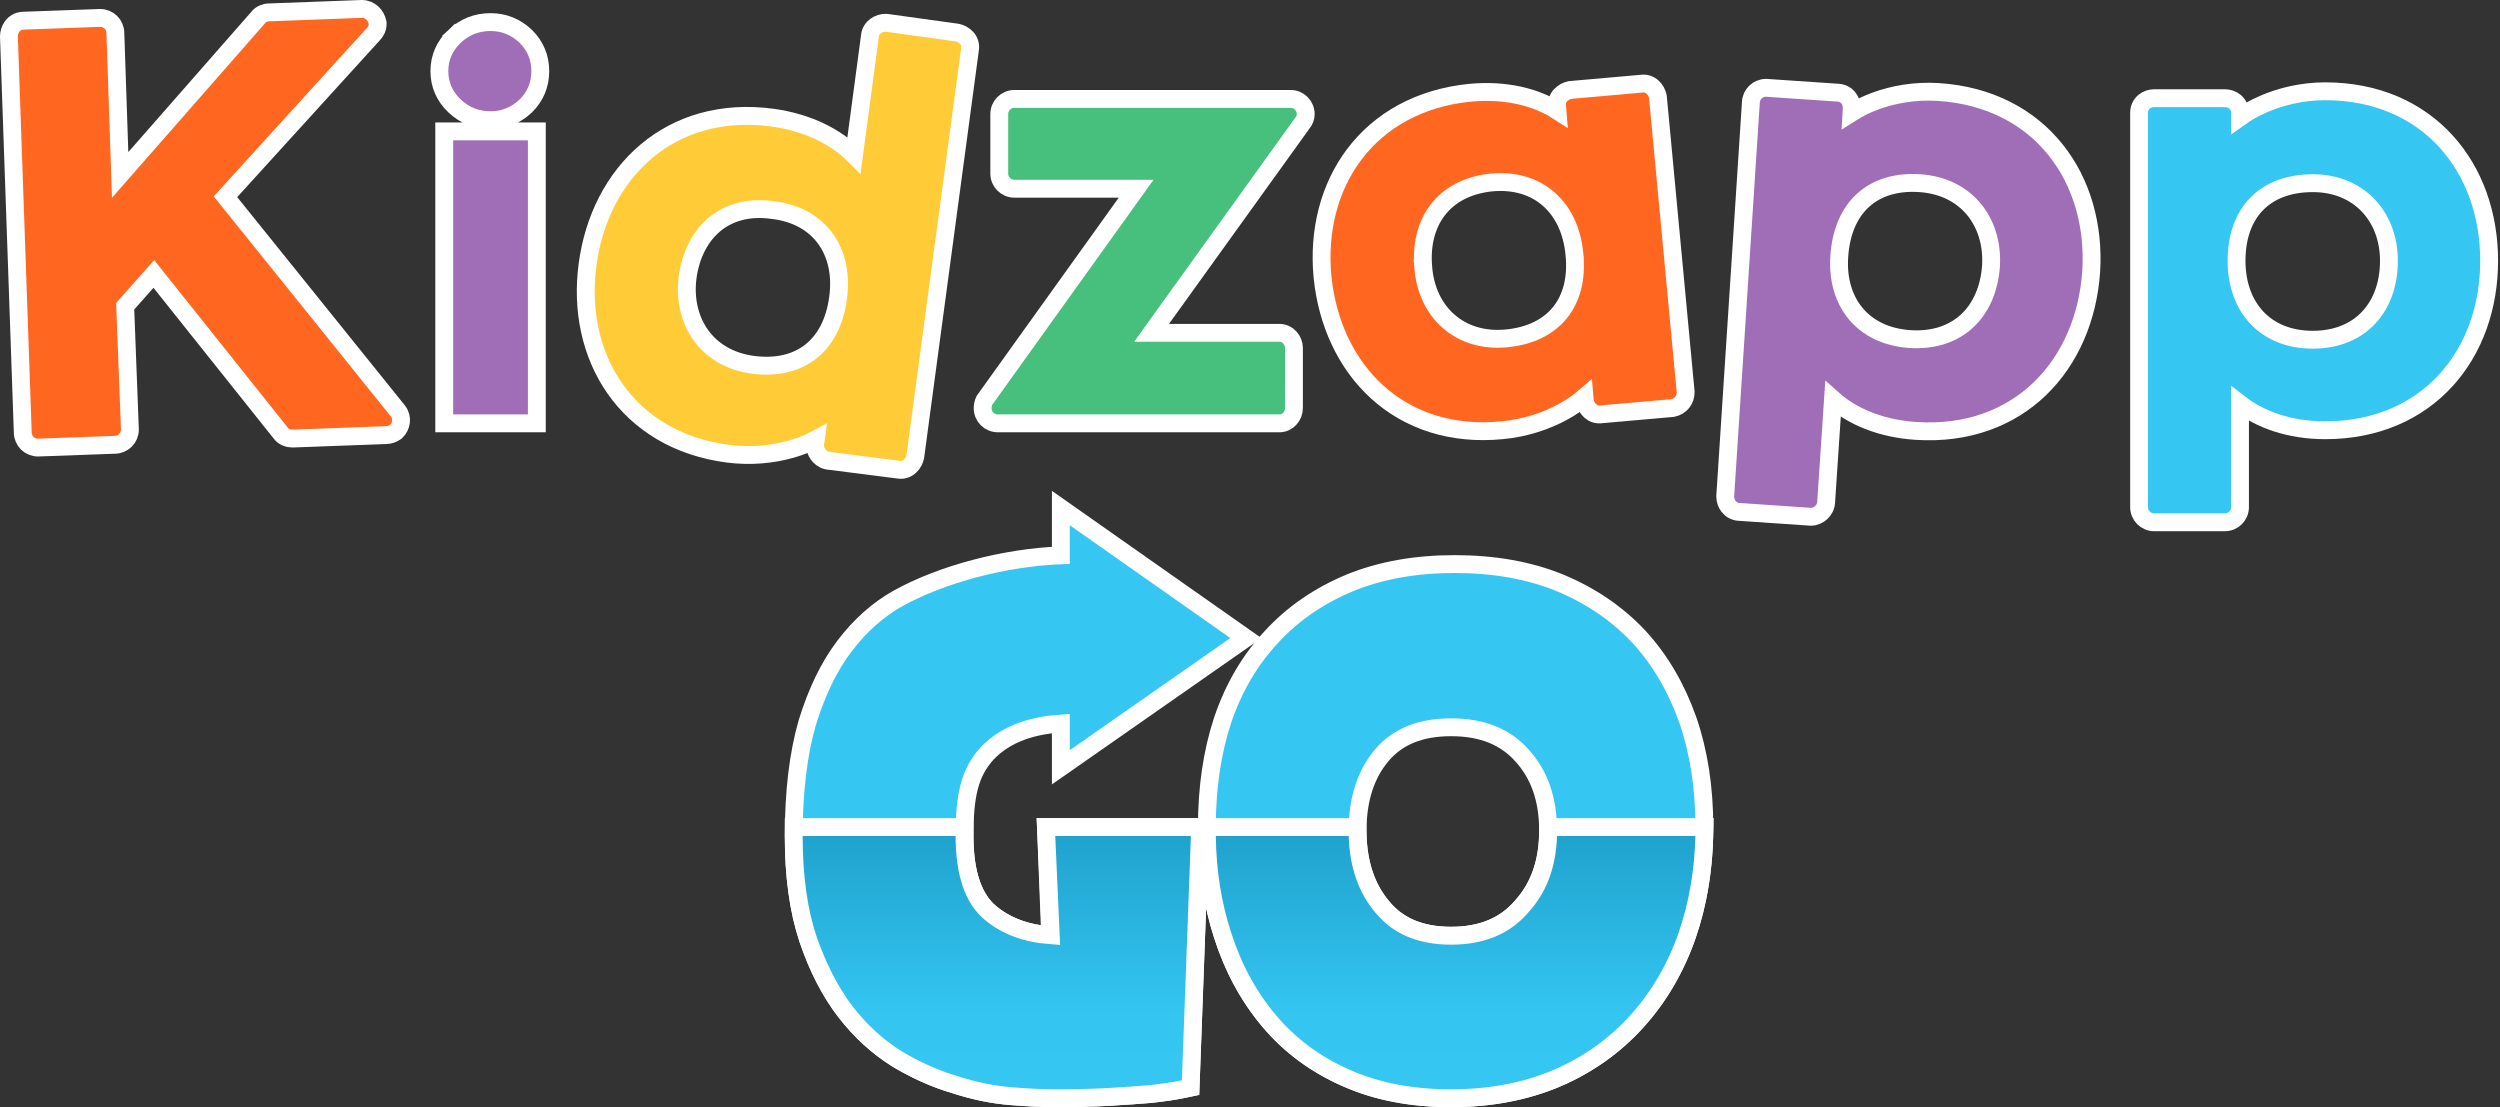
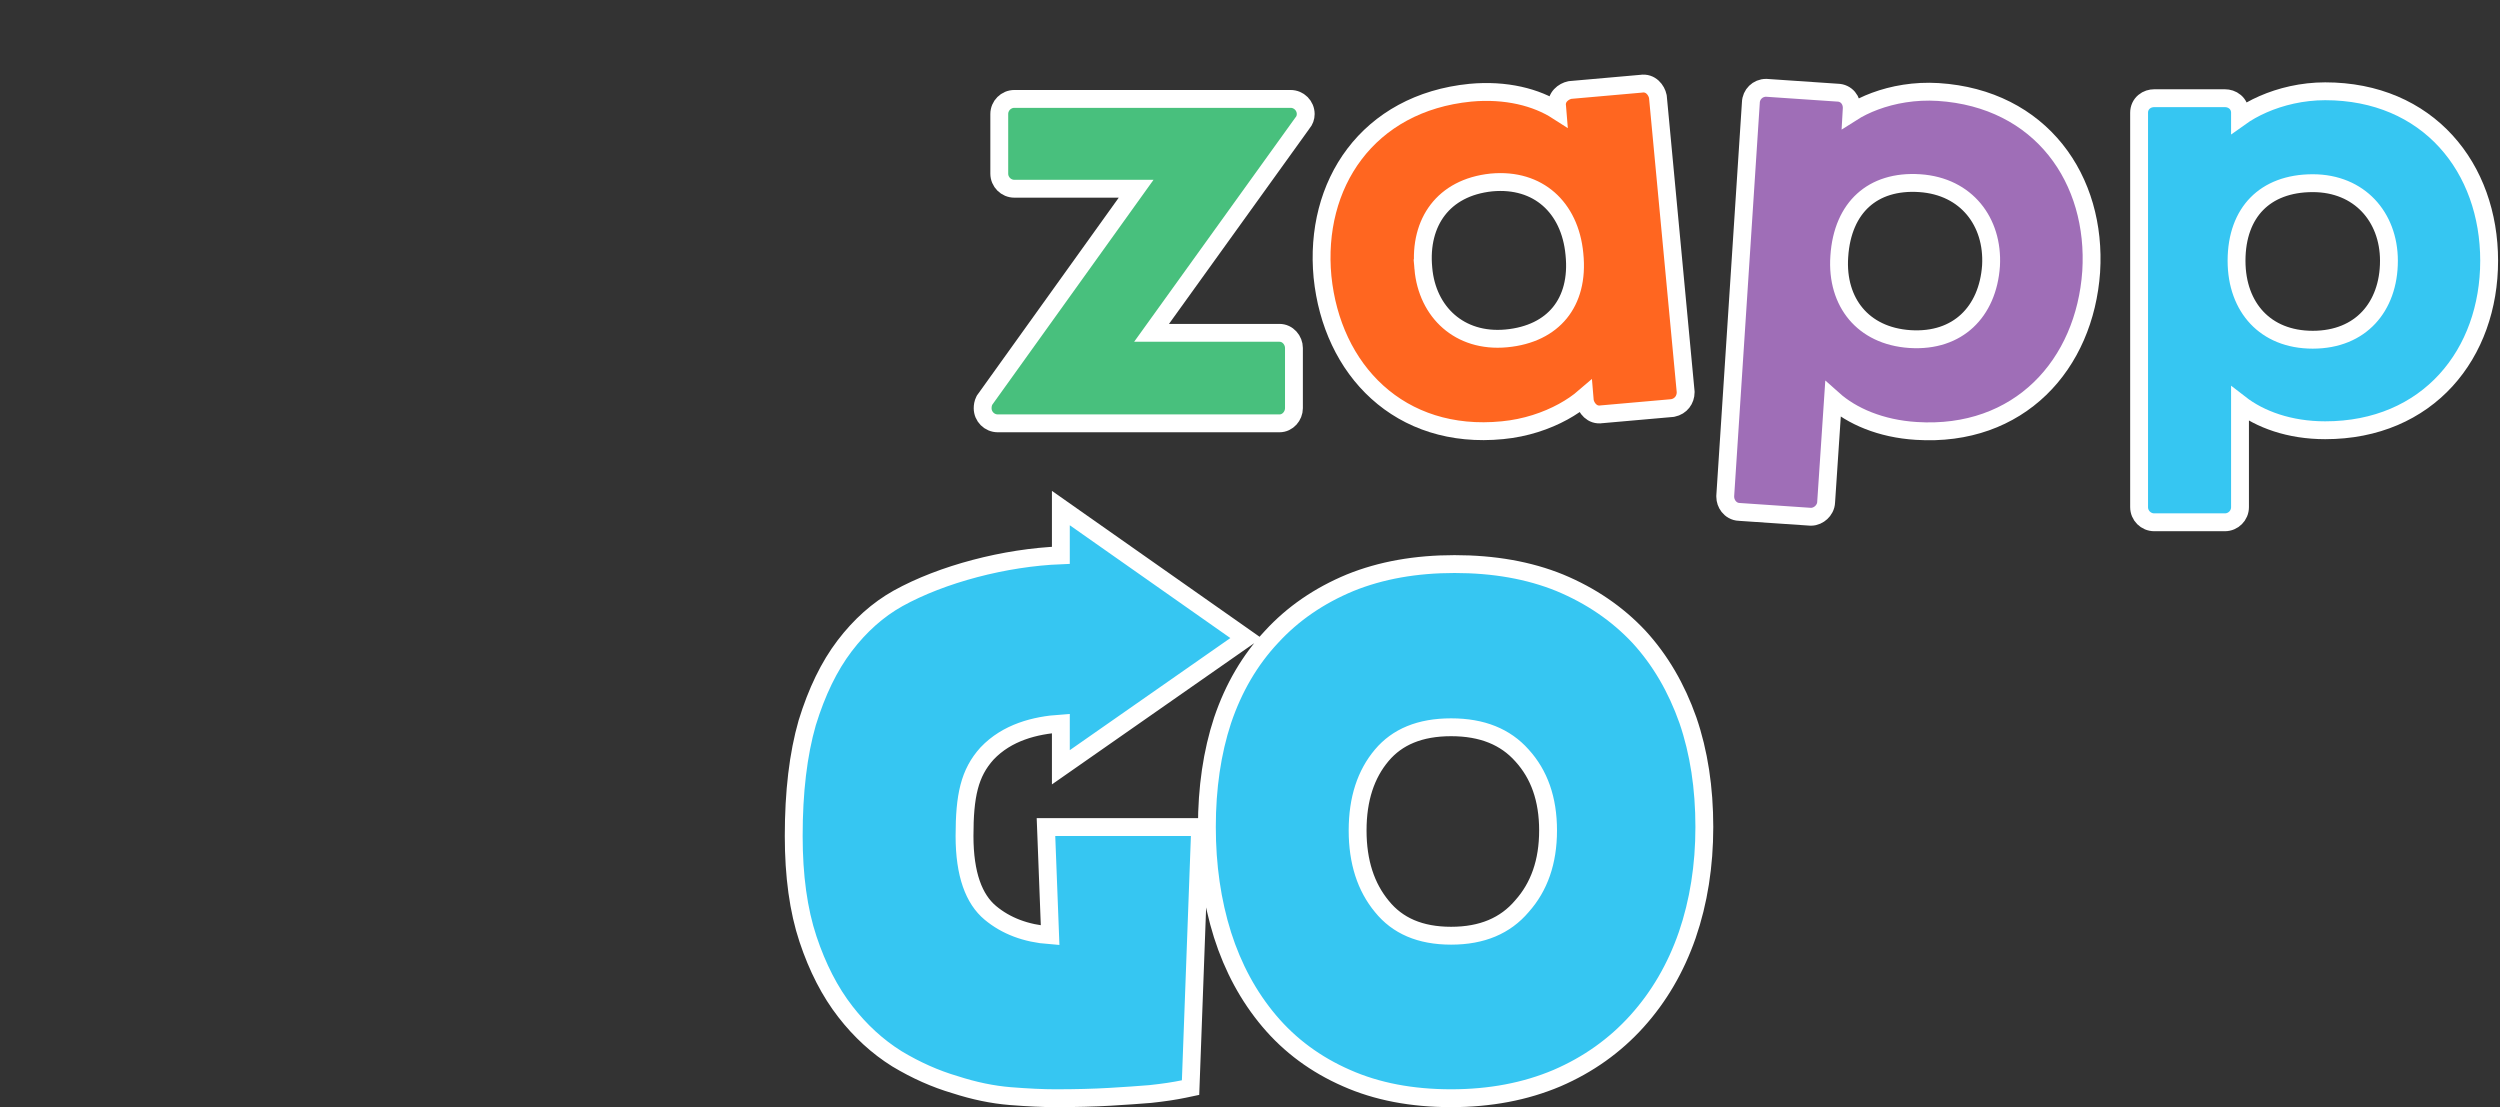
<svg xmlns="http://www.w3.org/2000/svg" width="280" height="124" viewBox="0 0 280 124" fill="none">
  <rect x="0" y="0" width="280" height="124" fill="#333333" stroke="none" />
-   <path d="M17.229 30.682L31.405 48.457C31.597 48.753 31.873 48.91 32.071 48.989C32.308 49.084 32.554 49.119 32.772 49.119H32.79L32.809 49.118L43.258 48.731C43.639 48.726 43.975 48.595 44.256 48.408L44.338 48.353L44.408 48.283C44.933 47.758 45.157 46.818 44.578 46.046L44.568 46.033L44.557 46.019L25.251 22.037L41.792 3.85C42.049 3.587 42.298 3.199 42.298 2.698V2.599L42.279 2.501C42.129 1.755 41.489 1 40.523 1H40.504L40.486 1.001L30.113 1.388C29.897 1.391 29.672 1.442 29.469 1.532C29.3 1.607 29.049 1.754 28.866 2.022L13.456 19.593L12.921 3.685C12.911 2.754 12.157 2.008 11.224 2.008H11.206L11.188 2.008L2.598 2.318C2.042 2.325 1.615 2.619 1.358 2.969C1.111 3.306 1 3.713 1 4.093V4.11L1.001 4.128L2.55 48.45C2.562 49.38 3.315 50.127 4.248 50.127H4.266L4.284 50.126L12.873 49.816C13.803 49.805 14.549 49.052 14.549 48.119V48.1L14.548 48.081L14.021 34.298L17.229 30.682Z" fill="#FF6620" stroke="white" stroke-width="2" />
-   <path d="M81.553 50.817L81.555 50.817C84.139 51.145 86.601 50.879 88.651 50.292C89.647 50.007 90.567 49.639 91.366 49.213L91.313 49.585C91.223 50.087 91.383 50.539 91.602 50.856C91.818 51.171 92.163 51.461 92.6 51.57L92.657 51.584L92.716 51.592L100.593 52.596C101.707 52.793 102.367 51.868 102.504 51.184L102.51 51.152L102.515 51.121L108.634 5.57C108.835 4.454 107.908 3.792 107.223 3.655L107.194 3.65L107.164 3.645L99.335 2.56L99.267 2.551H99.198C98.819 2.551 98.411 2.662 98.074 2.909C97.737 3.156 97.452 3.562 97.425 4.089L95.651 17.363C93.665 15.381 90.56 13.735 86.546 13.179L86.543 13.179C80.855 12.407 75.995 13.909 72.384 16.951C68.786 19.982 66.495 24.485 65.808 29.616C65.12 34.714 66.165 39.643 68.856 43.499C71.556 47.367 75.865 50.085 81.553 50.817ZM86.576 23.531L86.588 23.532L86.6 23.534C89.259 23.853 91.225 25.043 92.449 26.732C93.68 28.429 94.225 30.718 93.867 33.334L93.867 33.334L93.866 33.341C93.505 36.123 92.384 38.147 90.784 39.396C89.185 40.643 86.99 41.209 84.295 40.85C81.684 40.497 79.727 39.258 78.492 37.538C77.251 35.81 76.695 33.533 77.014 31.045C77.374 28.459 78.475 26.402 80.084 25.089C81.684 23.784 83.875 23.14 86.576 23.531Z" fill="#FFCC37" stroke="white" stroke-width="2" />
  <path d="M110.322 44.748L110.276 44.812L110.24 44.883C110.1 45.164 110.057 45.458 110.057 45.718C110.057 46.658 110.815 47.415 111.755 47.415H143.302C144.238 47.415 144.922 46.581 144.922 45.718V38.974C144.922 38.111 144.238 37.277 143.302 37.277H128.975L145.861 13.797C146.117 13.506 146.24 13.146 146.24 12.776C146.24 11.836 145.482 11.078 144.542 11.078H113.615C112.675 11.078 111.918 11.836 111.918 12.776V19.442C111.918 20.381 112.675 21.139 113.615 21.139H127.247L110.322 44.748Z" fill="#48C07D" stroke="white" stroke-width="2" />
  <path d="M175.068 46.119C175.97 45.625 176.782 45.069 177.463 44.481L177.496 44.872L177.501 44.927L177.512 44.982C177.648 45.662 178.3 46.579 179.4 46.398L187.262 45.705L187.316 45.7L187.37 45.689C188.259 45.511 188.794 44.762 188.794 43.934V43.887L188.789 43.84L185.689 10.898L185.684 10.846L185.674 10.795C185.538 10.115 184.886 9.198 183.786 9.379L175.924 10.073L175.87 10.078L175.816 10.088C175.137 10.224 174.221 10.875 174.399 11.972L174.435 12.416C172.072 10.896 168.681 10.014 164.681 10.383L164.681 10.383L164.674 10.384C158.953 10.952 154.545 13.502 151.7 17.257C148.864 21 147.635 25.87 148.12 31.006L148.12 31.006L148.121 31.013C148.646 36.18 150.772 40.764 154.258 43.919C157.756 47.086 162.555 48.752 168.28 48.184C170.865 47.938 173.203 47.139 175.068 46.119ZM159.413 30.051L159.414 30.051L159.413 30.041C159.161 27.415 159.76 25.161 161.031 23.509C162.295 21.866 164.295 20.722 167.041 20.435C169.703 20.188 171.882 20.917 173.454 22.295C175.034 23.679 176.083 25.791 176.334 28.448L176.334 28.448L176.335 28.457C176.624 31.233 175.986 33.453 174.704 35.028C173.422 36.603 171.404 37.648 168.711 37.9C166.056 38.147 163.852 37.387 162.262 36C160.665 34.609 159.626 32.533 159.413 30.051Z" fill="#FF6620" stroke="white" stroke-width="2" />
  <path d="M210.002 11.332C209.024 11.695 208.132 12.136 207.368 12.623L207.396 12.132L207.397 12.104V12.076C207.397 11.689 207.281 11.273 206.996 10.936C206.705 10.592 206.285 10.39 205.818 10.379L197.861 9.838L197.827 9.836H197.793C196.866 9.836 196.117 10.573 196.096 11.494L193.23 55.495L193.228 55.527V55.56V55.637C193.228 56.02 193.363 56.411 193.606 56.72C193.855 57.037 194.266 57.32 194.806 57.334L202.764 57.875L202.798 57.877H202.831C203.293 57.877 203.7 57.664 203.977 57.407C204.257 57.147 204.515 56.738 204.529 56.221L205.295 44.727C207.403 46.613 210.646 48.019 214.627 48.264C220.354 48.63 225.092 46.798 228.485 43.519C231.866 40.251 233.85 35.608 234.213 30.439L234.214 30.432C234.537 25.297 233.165 20.45 230.227 16.78C227.28 13.098 222.808 10.669 217.08 10.303L217.078 10.303C214.448 10.139 212.003 10.59 210.002 11.332ZM205.999 28.732L206 28.727C206.181 25.904 207.166 23.787 208.677 22.419C210.184 21.054 212.323 20.336 215.012 20.515C217.663 20.692 219.708 21.795 221.063 23.422C222.423 25.056 223.135 27.277 222.994 29.763C222.813 32.385 221.851 34.512 220.326 35.935C218.808 37.352 216.648 38.153 213.904 37.975C211.237 37.797 209.196 36.74 207.86 35.151C206.52 33.557 205.821 31.343 205.999 28.732Z" fill="#9F6EB7" stroke="white" stroke-width="2" />
  <path d="M260.422 10.223C257.83 10.223 255.427 10.818 253.472 11.672C252.505 12.095 251.626 12.59 250.881 13.123V12.618C250.881 12.134 250.677 11.698 250.323 11.399C249.986 11.114 249.57 10.998 249.183 10.998H241.277C240.89 10.998 240.474 11.114 240.137 11.399C239.783 11.698 239.579 12.134 239.579 12.618V56.799C239.579 57.739 240.337 58.497 241.277 58.497H249.183C250.123 58.497 250.881 57.739 250.881 56.799V45.237C253.113 46.969 256.408 48.188 260.422 48.188C266.148 48.188 270.763 46.068 273.94 42.592C277.106 39.126 278.784 34.379 278.784 29.205C278.784 24.031 277.106 19.284 273.94 15.819C270.763 12.342 266.148 10.223 260.422 10.223ZM267.561 29.205C267.561 31.826 266.737 34.028 265.301 35.566C263.873 37.096 261.765 38.049 259.027 38.049C256.325 38.049 254.215 37.113 252.778 35.591C251.334 34.063 250.493 31.862 250.493 29.205C250.493 26.425 251.338 24.275 252.764 22.823C254.188 21.374 256.296 20.516 259.027 20.516C261.677 20.516 263.792 21.482 265.249 23.015C266.711 24.554 267.561 26.722 267.561 29.205Z" fill="#36C6F2" stroke="white" stroke-width="2" />
-   <path d="M58.881 11.873L58.892 11.863L58.902 11.853C59.968 10.788 60.513 9.474 60.513 7.968C60.513 6.462 59.968 5.149 58.902 4.083L58.892 4.073L58.881 4.063C57.772 3.016 56.444 2.473 54.939 2.473C53.395 2.473 52.038 3.008 50.92 4.063L51.606 4.79L50.92 4.063C49.797 5.124 49.211 6.443 49.211 7.968C49.211 9.493 49.797 10.813 50.92 11.873C52.038 12.929 53.395 13.464 54.939 13.464C56.444 13.464 57.772 12.921 58.881 11.873ZM50.754 14.719H49.754V15.719V46.414V47.414H50.754H59.125H60.125V46.414V15.719V14.719H59.125H50.754Z" fill="#9F6EB7" stroke="white" stroke-width="2" />
  <path d="M118.816 81.035V84.019V85.937L120.389 84.839L138.371 72.282L139.542 71.465L138.374 70.644L120.391 58.01L118.816 56.903V58.828V62.194C112.549 62.441 105.51 64.288 100.574 67.022L100.574 67.022L100.569 67.025C98.317 68.288 96.331 70.064 94.605 72.329C92.862 74.616 91.472 77.494 90.414 80.935L90.411 80.943L90.409 80.952C89.393 84.479 88.897 88.712 88.897 93.63C88.897 98.096 89.421 101.955 90.498 105.186C91.56 108.371 92.952 111.087 94.688 113.312C96.357 115.465 98.277 117.226 100.451 118.584L100.459 118.589L100.466 118.594C102.595 119.871 104.761 120.836 106.964 121.482C109.091 122.172 111.152 122.602 113.147 122.764L113.149 122.764C115.128 122.92 116.81 123 118.188 123C120.476 123 122.512 122.948 124.293 122.843C126.055 122.739 127.562 122.635 128.813 122.531L128.825 122.53L128.836 122.529C130.303 122.372 131.553 122.186 132.579 121.97L133.343 121.809L133.372 121.029L134.38 93.667L134.418 92.63H133.38H118.188H117.149L117.189 93.669L117.613 104.753C114.875 104.546 112.664 103.692 110.922 102.241C109.084 100.709 108.027 97.947 108.027 93.63C108.027 89.126 108.568 86.581 110.551 84.389C112.795 82.026 115.916 81.231 118.816 81.035ZM136.929 80.676L136.929 80.676L136.926 80.684C135.751 84.263 135.171 88.246 135.171 92.623C135.171 96.95 135.751 100.98 136.922 104.704L136.923 104.708C138.097 108.388 139.836 111.607 142.15 114.35C144.475 117.108 147.365 119.239 150.804 120.744C154.21 122.257 158.125 123 162.525 123C166.877 123 170.836 122.256 174.387 120.75L174.392 120.748C177.879 119.246 180.866 117.121 183.342 114.376C185.814 111.635 187.689 108.416 188.97 104.733L188.972 104.729C190.251 100.997 190.886 96.959 190.886 92.623C190.886 88.242 190.279 84.254 189.049 80.672L189.046 80.663C187.766 77.036 185.944 73.919 183.57 71.329L183.57 71.329L183.562 71.321C181.133 68.73 178.17 66.714 174.69 65.268L174.683 65.265C171.234 63.864 167.305 63.176 162.912 63.176C158.569 63.176 154.666 63.865 151.219 65.265L151.219 65.265L151.212 65.268C147.732 66.714 144.793 68.731 142.413 71.325C139.984 73.918 138.158 77.041 136.929 80.676ZM154.776 101.528L154.769 101.52C152.983 99.357 152.053 96.549 152.053 93.01C152.053 89.472 152.983 86.694 154.762 84.587C156.494 82.536 159.027 81.454 162.525 81.454C166.021 81.454 168.618 82.536 170.458 84.606L170.458 84.606L170.467 84.615C172.388 86.724 173.384 89.491 173.384 93.01C173.384 96.529 172.388 99.328 170.459 101.491L170.452 101.5L170.444 101.509C168.6 103.676 166.006 104.8 162.525 104.8C159.042 104.8 156.513 103.676 154.776 101.528Z" fill="#36C6F2" stroke="white" stroke-width="2" />
-   <path d="M174.384 92.633H173.413L173.384 93.603C173.287 96.866 172.296 99.468 170.465 101.487L170.454 101.499L170.444 101.511C168.6 103.678 166.006 104.802 162.525 104.802C159.042 104.802 156.513 103.678 154.776 101.53L154.771 101.524L154.765 101.517C153.076 99.499 152.151 96.886 152.053 93.603L152.024 92.633H151.053H136.171H135.157L135.171 93.646C135.224 97.61 135.805 101.302 136.925 104.715C138.098 108.393 139.837 111.61 142.15 114.353C144.475 117.11 147.365 119.241 150.804 120.746C154.21 122.26 158.125 123.002 162.525 123.002C166.877 123.002 170.836 122.258 174.387 120.752L174.392 120.75C177.879 119.248 180.866 117.123 183.342 114.378C185.814 111.637 187.689 108.419 188.97 104.735L188.971 104.732C190.145 101.319 190.78 97.626 190.886 93.659L190.913 92.633H189.886H174.384ZM118.188 92.633H117.143L117.189 93.677L117.683 104.756C114.897 104.55 112.664 103.695 110.922 102.243C109.084 100.712 108.027 97.95 108.027 93.633V92.633H107.027H89.897H88.897V93.633C88.897 98.098 89.421 101.957 90.498 105.188L90.501 105.195L90.503 105.202C91.615 108.378 93.003 111.085 94.68 113.304L94.68 113.304L94.687 113.313C96.356 115.466 98.277 117.228 100.451 118.587L100.459 118.592L100.466 118.596C102.595 119.874 104.761 120.839 106.964 121.485C109.093 122.175 111.181 122.605 113.225 122.766C115.153 122.922 116.809 123.002 118.188 123.002C120.527 123.002 122.589 122.95 124.37 122.845C126.133 122.741 127.615 122.637 128.816 122.533L128.826 122.532L128.836 122.531C130.303 122.374 131.553 122.189 132.579 121.973L133.343 121.812L133.372 121.031L134.38 93.67L134.418 92.633H133.38H118.188Z" fill="url(#paint0_linear_16608_1865)" stroke="white" stroke-width="2" />
  <defs>
    <linearGradient id="paint0_linear_16608_1865" x1="139.885" y1="122.027" x2="139.885" y2="93.62" gradientUnits="userSpaceOnUse">
      <stop stop-color="#36C6F2" />
      <stop offset="0.3" stop-color="#34C5F1" />
      <stop offset="1" stop-color="#1FA3CE" />
    </linearGradient>
  </defs>
</svg>